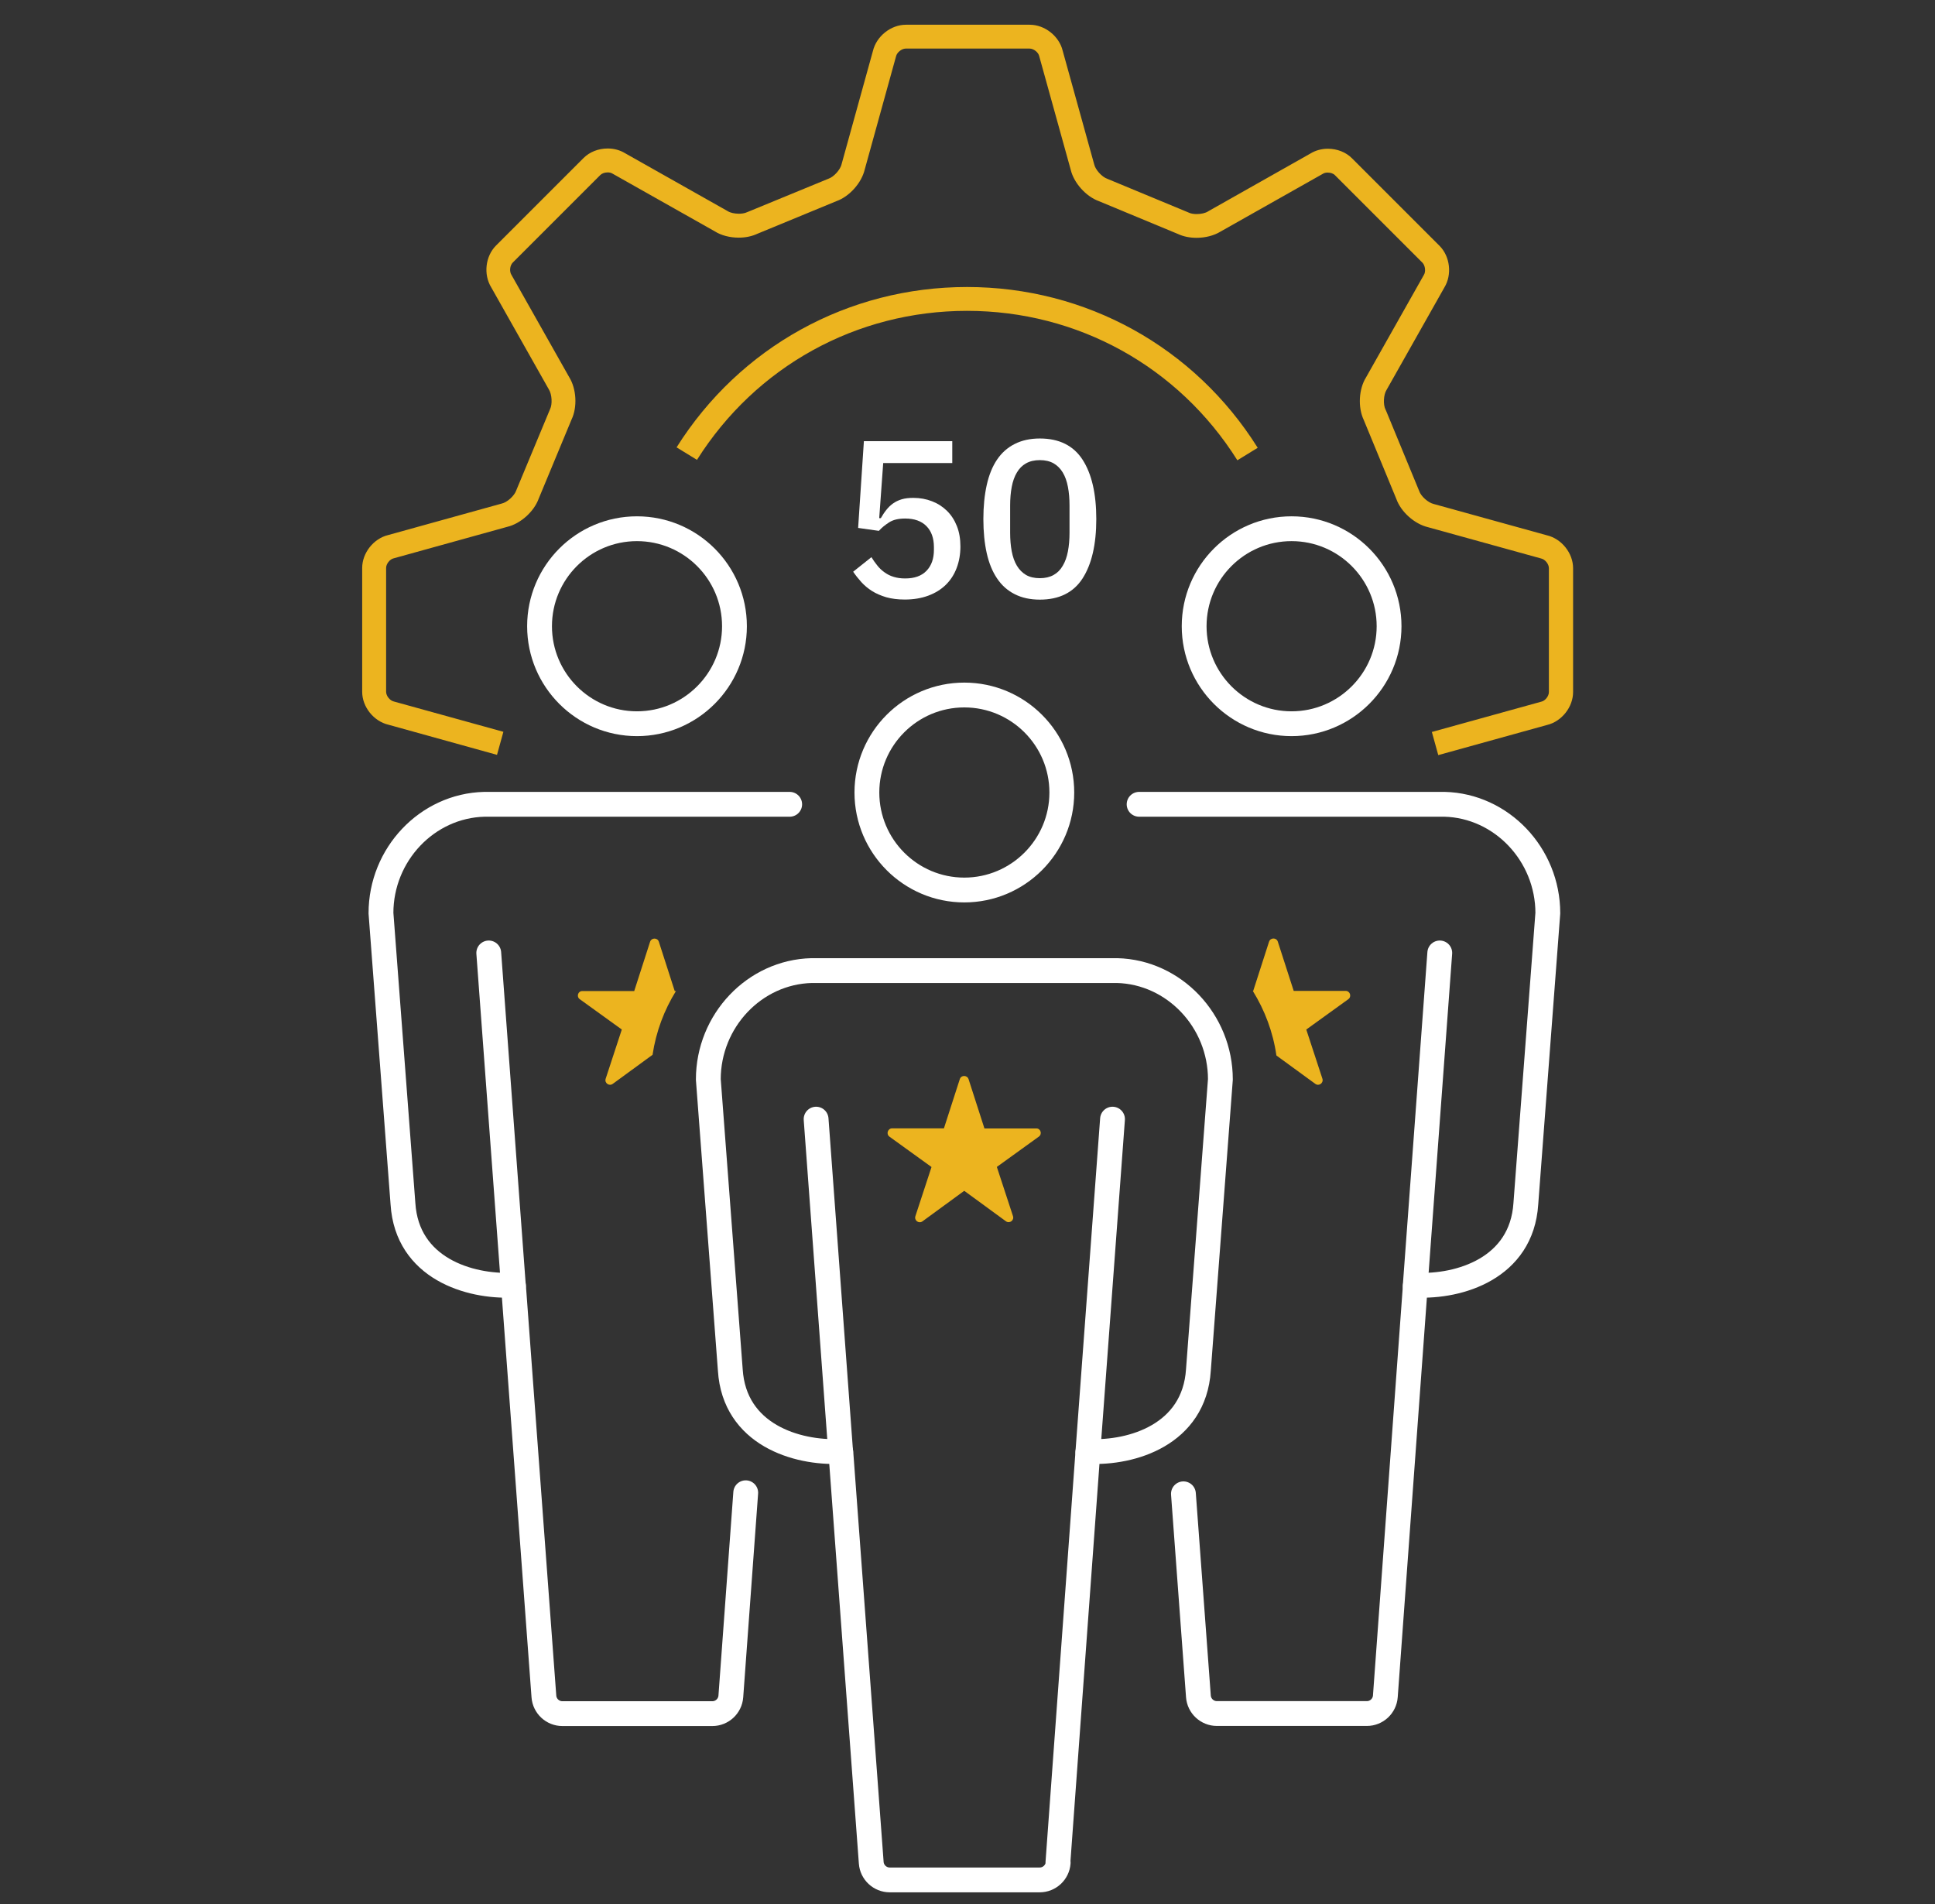
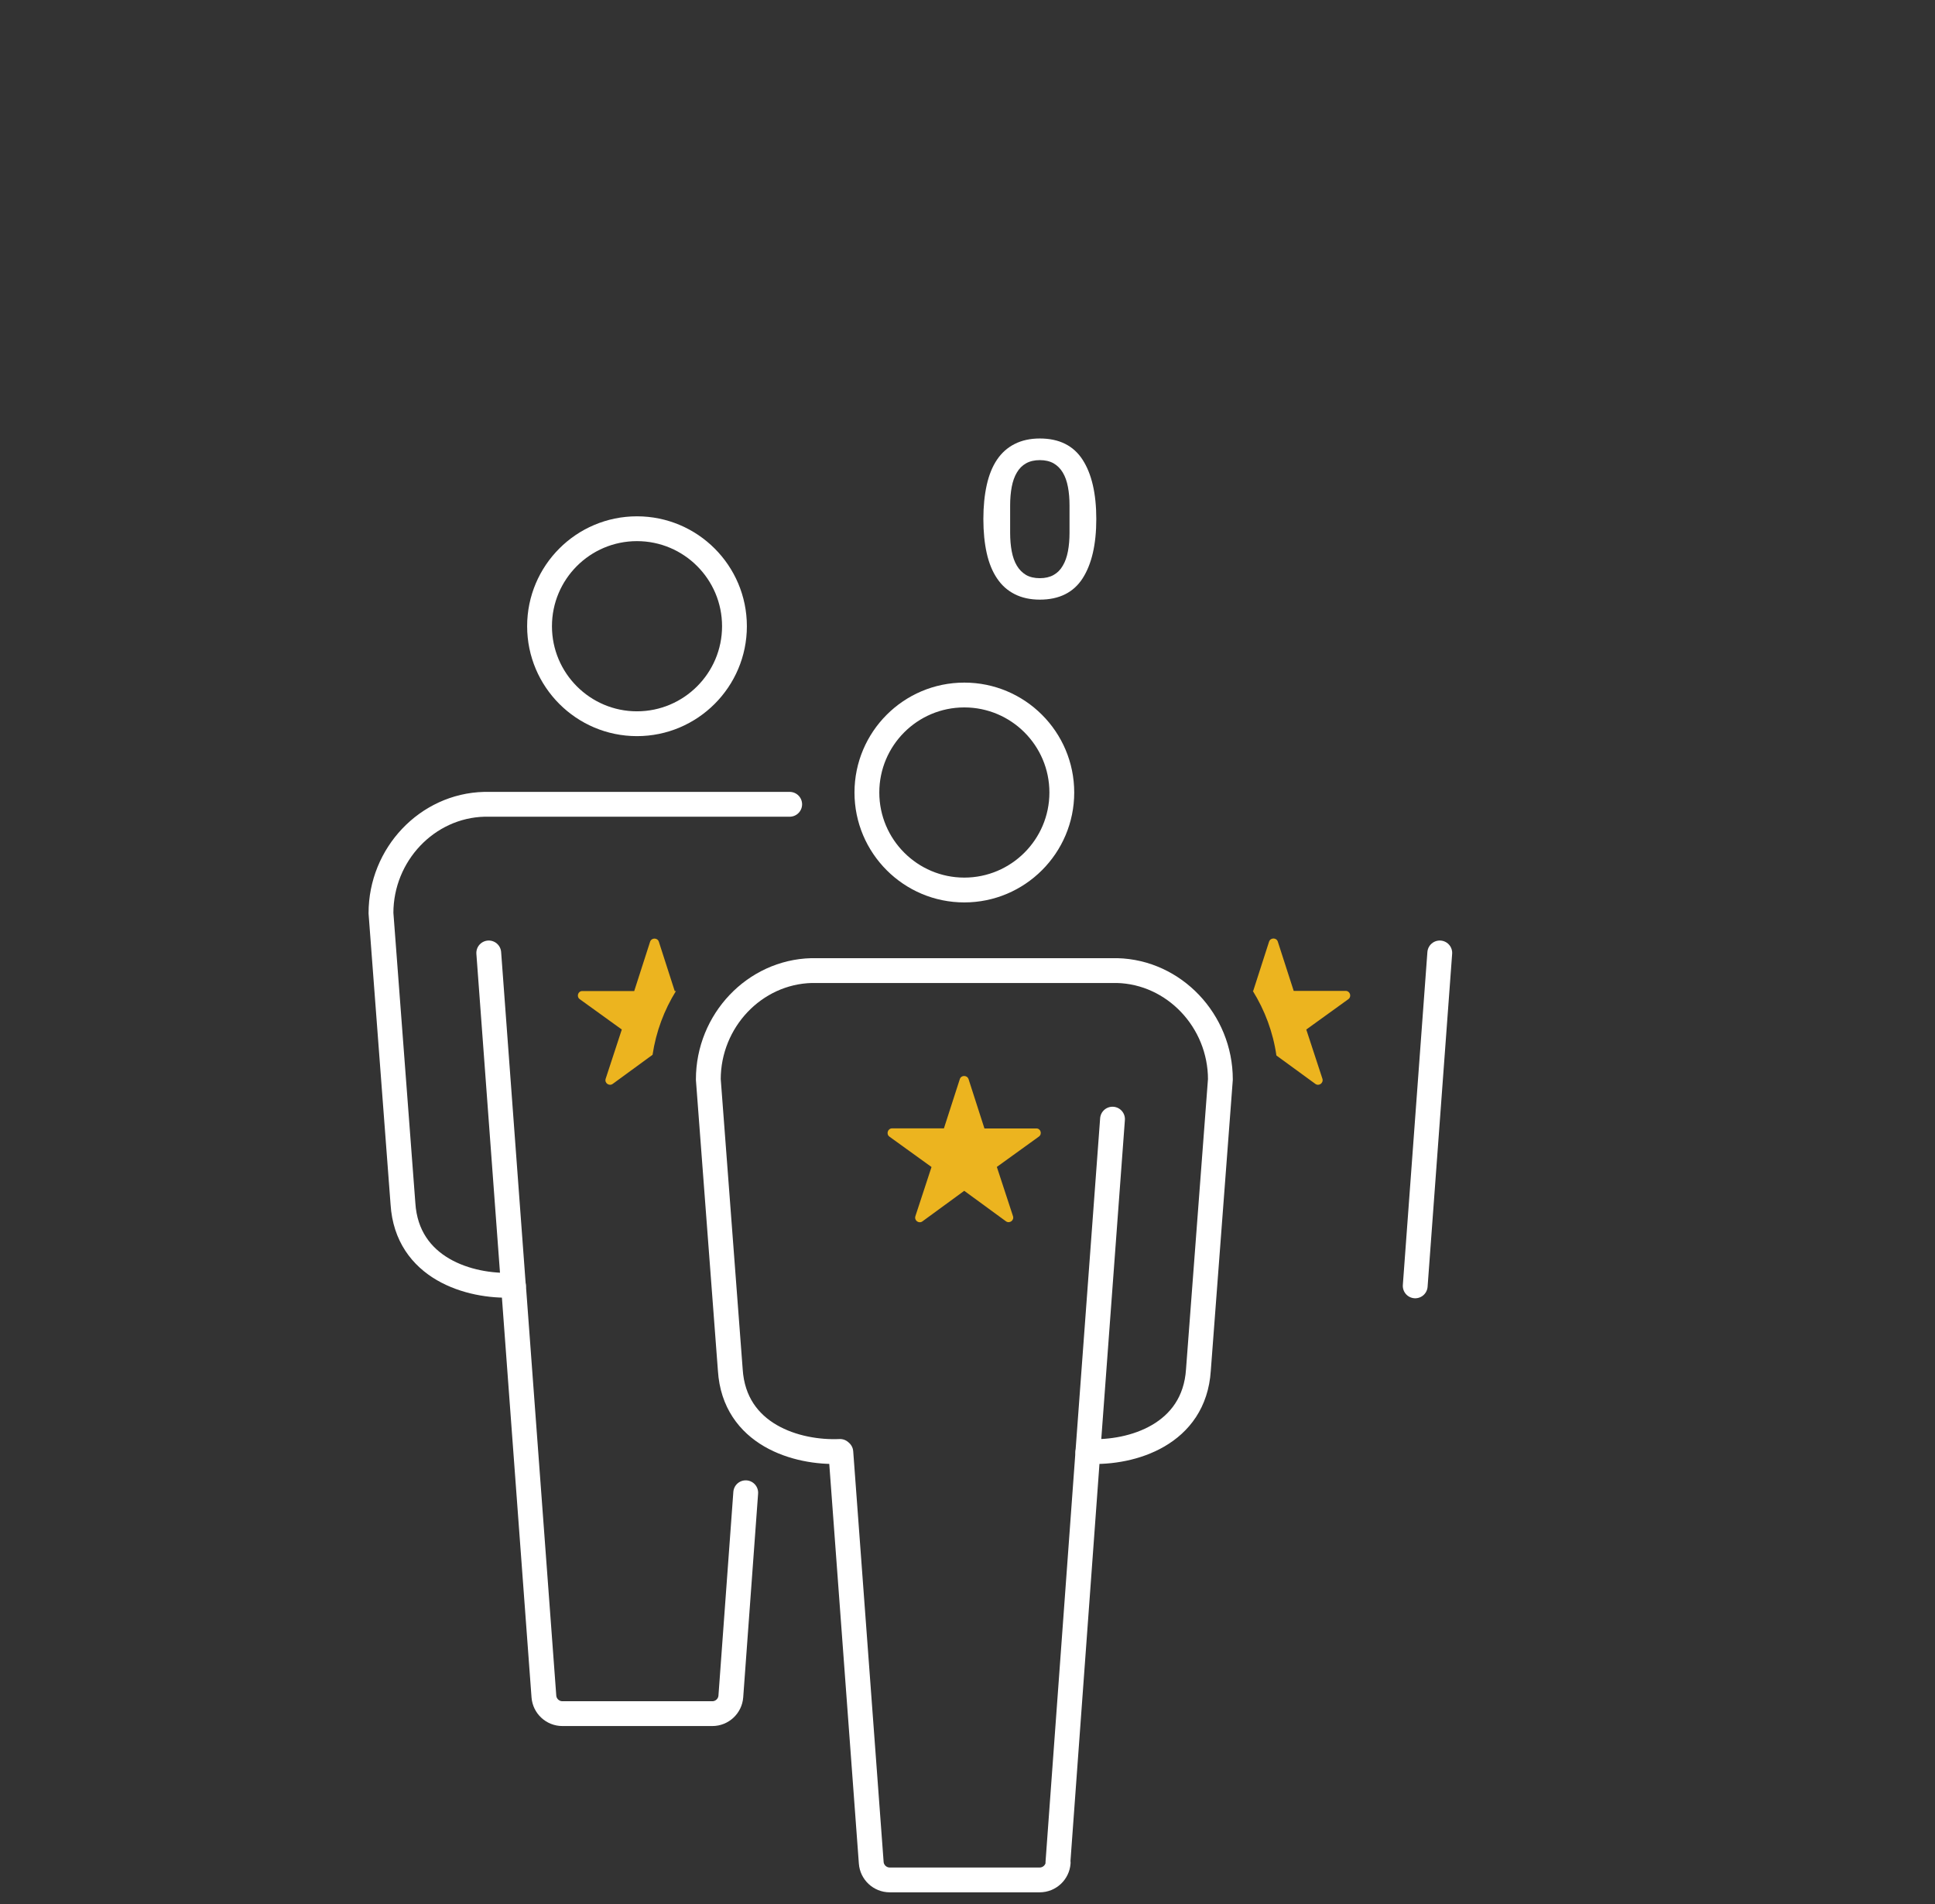
<svg xmlns="http://www.w3.org/2000/svg" id="icons" viewBox="0 0 218.3 214.85">
  <rect x="0" y="0" width="218.3" height="214.85" fill="#333333" stroke="none" />
  <defs>
    <style>.cls-1{fill:#fff;}.cls-2{fill:none;stroke:#fff;stroke-linecap:round;stroke-linejoin:round;stroke-width:2.8px;}.cls-3{fill:#ecb41f;}</style>
  </defs>
  <g>
    <g>
      <g>
        <path class="cls-2" d="M71.86,81.65c6.06,0,11-4.93,11-11s-4.93-11-11-11-10.99,4.93-10.99,11,4.93,11,10.99,11Z" />
        <line class="cls-2" x1="57.92" y1="145.07" x2="55.14" y2="107.51" />
      </g>
      <path class="cls-2" d="M89.09,90.74H54.64c-6.45,.16-11.66,5.66-11.66,12.28l2.48,32.78c.46,7.3,7.5,9.41,12.38,9.19l.09,.08,3.43,46.32c.08,1.09,.99,1.94,2.09,1.94h16.91c1.1,0,2.01-.85,2.09-1.94l1.68-22.98" />
    </g>
    <g>
-       <path class="cls-2" d="M145.71,81.65c6.06,0,11-4.93,11-11s-4.93-11-11-11-10.99,4.93-10.99,11,4.93,11,10.99,11Z" />
-       <path class="cls-2" d="M133.51,168.53l1.69,22.85c.08,1.09,.99,1.94,2.09,1.94h16.91c1.1,0,2.01-.85,2.09-1.94l3.38-46.31,.09-.08c4.88,.23,11.91-1.89,12.38-9.19l2.48-32.78c0-6.61-5.22-12.12-11.66-12.28h-34.45" />
      <line class="cls-2" x1="159.66" y1="145.07" x2="162.43" y2="107.51" />
    </g>
  </g>
  <g>
    <path class="cls-3" d="M76.25,111.81h-.13l-1.79-5.56c-.15-.48-.83-.48-.99,0l-1.79,5.56h-5.84c-.5-.02-.71,.63-.3,.92l4.74,3.42-1.82,5.55c-.16,.48,.39,.88,.8,.58l4.49-3.28c.39-2.61,1.31-5.05,2.65-7.21Z" />
    <path class="cls-3" d="M151.79,111.79h-5.84l-1.79-5.55c-.15-.48-.83-.48-.99,0l-1.79,5.56h-.04c1.35,2.18,2.28,4.64,2.66,7.28l4.39,3.2c.41,.3,.95-.1,.8-.58l-1.82-5.55,4.74-3.42c.41-.3,.2-.94-.3-.94Z" />
  </g>
  <path class="cls-2" d="M108.79,100.41c6.06,0,11-4.93,11-11s-4.93-11-11-11-10.99,4.93-10.99,11,4.93,11,10.99,11Z" />
  <path class="cls-2" d="M119.35,210.14l3.38-46.31,.09-.08c4.88,.23,11.91-1.89,12.38-9.19l2.48-32.78c0-6.61-5.22-12.12-11.66-12.28h-34.45c-6.45,.16-11.66,5.66-11.66,12.28l2.48,32.78c.46,7.3,7.5,9.41,12.38,9.19l.09,.08,3.43,46.32c.08,1.09,.99,1.94,2.09,1.94h16.91c1.1,0,2.01-.85,2.09-1.94Z" />
  <line class="cls-2" x1="122.73" y1="163.82" x2="125.51" y2="126.26" />
-   <line class="cls-2" x1="94.84" y1="163.82" x2="92.07" y2="126.26" />
  <path class="cls-3" d="M108.79,134.34l-4.72,3.45c-.41,.3-.95-.1-.8-.58l1.82-5.55-4.74-3.42c-.41-.29-.2-.94,.3-.94h5.84l1.79-5.55c.15-.48,.83-.48,.99,0l1.79,5.56h5.84c.5-.02,.71,.63,.3,.92l-4.74,3.42,1.82,5.55c.16,.48-.39,.88-.8,.58l-4.72-3.45Z" />
  <g>
-     <path class="cls-1" d="M107.44,52.24h-7.8l-.45,6.22h.18c.2-.35,.41-.67,.63-.94,.22-.28,.47-.52,.75-.72,.28-.2,.61-.36,.98-.47,.37-.11,.81-.16,1.31-.16,.75,0,1.46,.13,2.1,.38,.65,.25,1.21,.61,1.69,1.08,.48,.47,.85,1.04,1.12,1.72s.4,1.45,.4,2.3-.14,1.68-.42,2.42-.68,1.37-1.22,1.9c-.54,.53-1.2,.94-1.98,1.23-.78,.29-1.67,.44-2.66,.44-.79,0-1.48-.09-2.09-.26-.6-.18-1.14-.41-1.6-.7-.46-.29-.86-.63-1.21-1.01-.34-.38-.65-.77-.92-1.17l2.06-1.64c.22,.35,.44,.67,.68,.96,.23,.29,.5,.54,.81,.76s.64,.39,1.02,.5c.38,.12,.81,.18,1.3,.18,1.04,0,1.84-.28,2.4-.86s.84-1.36,.84-2.37v-.3c0-1.01-.28-1.8-.84-2.37-.56-.57-1.36-.86-2.4-.86-.76,0-1.36,.14-1.81,.43-.45,.29-.84,.6-1.16,.96l-2.34-.33,.65-9.79h9.97v2.47Z" />
    <path class="cls-1" d="M117.31,67.65c-1.09,0-2.04-.21-2.84-.62-.81-.41-1.47-1-1.99-1.78-.52-.77-.91-1.72-1.16-2.84-.25-1.12-.38-2.41-.38-3.85s.13-2.71,.38-3.84c.25-1.13,.64-2.09,1.16-2.86,.52-.77,1.18-1.36,1.99-1.77s1.75-.62,2.84-.62c2.18,0,3.79,.8,4.82,2.39,1.03,1.59,1.55,3.83,1.55,6.7s-.52,5.1-1.55,6.7c-1.03,1.59-2.64,2.39-4.82,2.39Zm0-2.42c.6,0,1.12-.12,1.55-.36,.43-.24,.78-.59,1.04-1.05,.27-.45,.46-.99,.58-1.62,.12-.63,.18-1.33,.18-2.1v-3.07c0-.77-.06-1.47-.18-2.1-.12-.63-.31-1.17-.58-1.62-.27-.45-.62-.8-1.04-1.04-.43-.24-.94-.36-1.55-.36s-1.12,.12-1.55,.36c-.43,.24-.78,.59-1.04,1.04-.27,.45-.46,.99-.58,1.62-.12,.63-.18,1.33-.18,2.1v3.07c0,.77,.06,1.47,.18,2.1s.31,1.17,.58,1.62c.27,.45,.62,.8,1.04,1.05,.43,.24,.94,.36,1.55,.36Z" />
  </g>
-   <path class="cls-3" d="M161.5,82.59l12.39-3.43c.43-.09,.85-.62,.85-1.08v-13.98c0-.46-.42-.99-.87-1.09l-12.76-3.53c-1.53-.36-3.06-1.73-3.58-3.19l-3.68-8.92c-.67-1.42-.56-3.48,.26-4.79l6.53-11.57c.23-.36,.15-1.05-.16-1.37l-9.87-9.87c-.18-.19-.49-.3-.83-.3-.15,0-.37,.02-.56,.15l-11.53,6.51c-.73,.45-1.71,.7-2.7,.7-.77,0-1.5-.15-2.09-.43l-8.91-3.7c-1.48-.53-2.85-2.07-3.2-3.57l-3.55-12.8c-.09-.42-.62-.85-1.08-.85h-13.98c-.45,0-.99,.43-1.09,.87l-3.53,12.76c-.36,1.53-1.73,3.06-3.19,3.58l-8.92,3.68c-.62,.29-1.34,.44-2.11,.44-.99,0-1.97-.25-2.68-.7l-11.57-6.53c-.17-.11-.39-.13-.54-.13-.33,0-.64,.11-.83,.3l-9.87,9.87c-.33,.33-.4,1-.15,1.39l6.51,11.53c.83,1.33,.94,3.39,.27,4.79l-3.7,8.91c-.53,1.48-2.06,2.85-3.57,3.2l-12.8,3.55c-.42,.09-.85,.62-.85,1.08v13.98c0,.46,.43,.99,.87,1.09l12.36,3.42-.72,2.6-12.25-3.4c-1.67-.39-2.96-2.02-2.96-3.71v-13.98c0-1.69,1.29-3.32,2.94-3.71l12.8-3.55c.61-.13,1.43-.87,1.64-1.48l.04-.1,3.78-9.08c.27-.55,.21-1.65-.13-2.2l-6.51-11.53c-.9-1.46-.66-3.52,.54-4.72l9.87-9.87c.69-.69,1.68-1.08,2.73-1.08,.72,0,1.4,.19,1.97,.54l11.57,6.53c.28,.18,.76,.29,1.26,.29,.26,0,.64-.03,.94-.18l.1-.04,9.09-3.74c.58-.2,1.32-1.01,1.46-1.64l.02-.08,3.51-12.68c.4-1.67,2.03-2.96,3.72-2.96h13.98c1.69,0,3.32,1.29,3.71,2.94l3.55,12.8c.13,.61,.87,1.43,1.48,1.64l9.18,3.81c.27,.14,.65,.17,.91,.17,.5,0,.98-.11,1.28-.3l.08-.05,11.45-6.47c.58-.36,1.27-.55,1.98-.55,1.05,0,2.05,.39,2.73,1.08l9.87,9.87c1.2,1.2,1.43,3.26,.55,4.7l-6.53,11.57c-.33,.52-.4,1.63-.11,2.21l.05,.1,3.75,9.09c.19,.58,1.01,1.32,1.64,1.46l12.76,3.53c1.67,.39,2.96,2.02,2.96,3.71v13.98c0,1.69-1.29,3.32-2.94,3.71l-12.27,3.4-.72-2.6Zm-21.91-30.67c-6.64-10.56-18.01-16.85-30.49-16.85s-23.82,6.27-30.47,16.81l-2.3-1.41c7.14-11.34,19.36-18.09,32.77-18.09s25.66,6.77,32.79,18.14l-2.3,1.41Z" />
</svg>